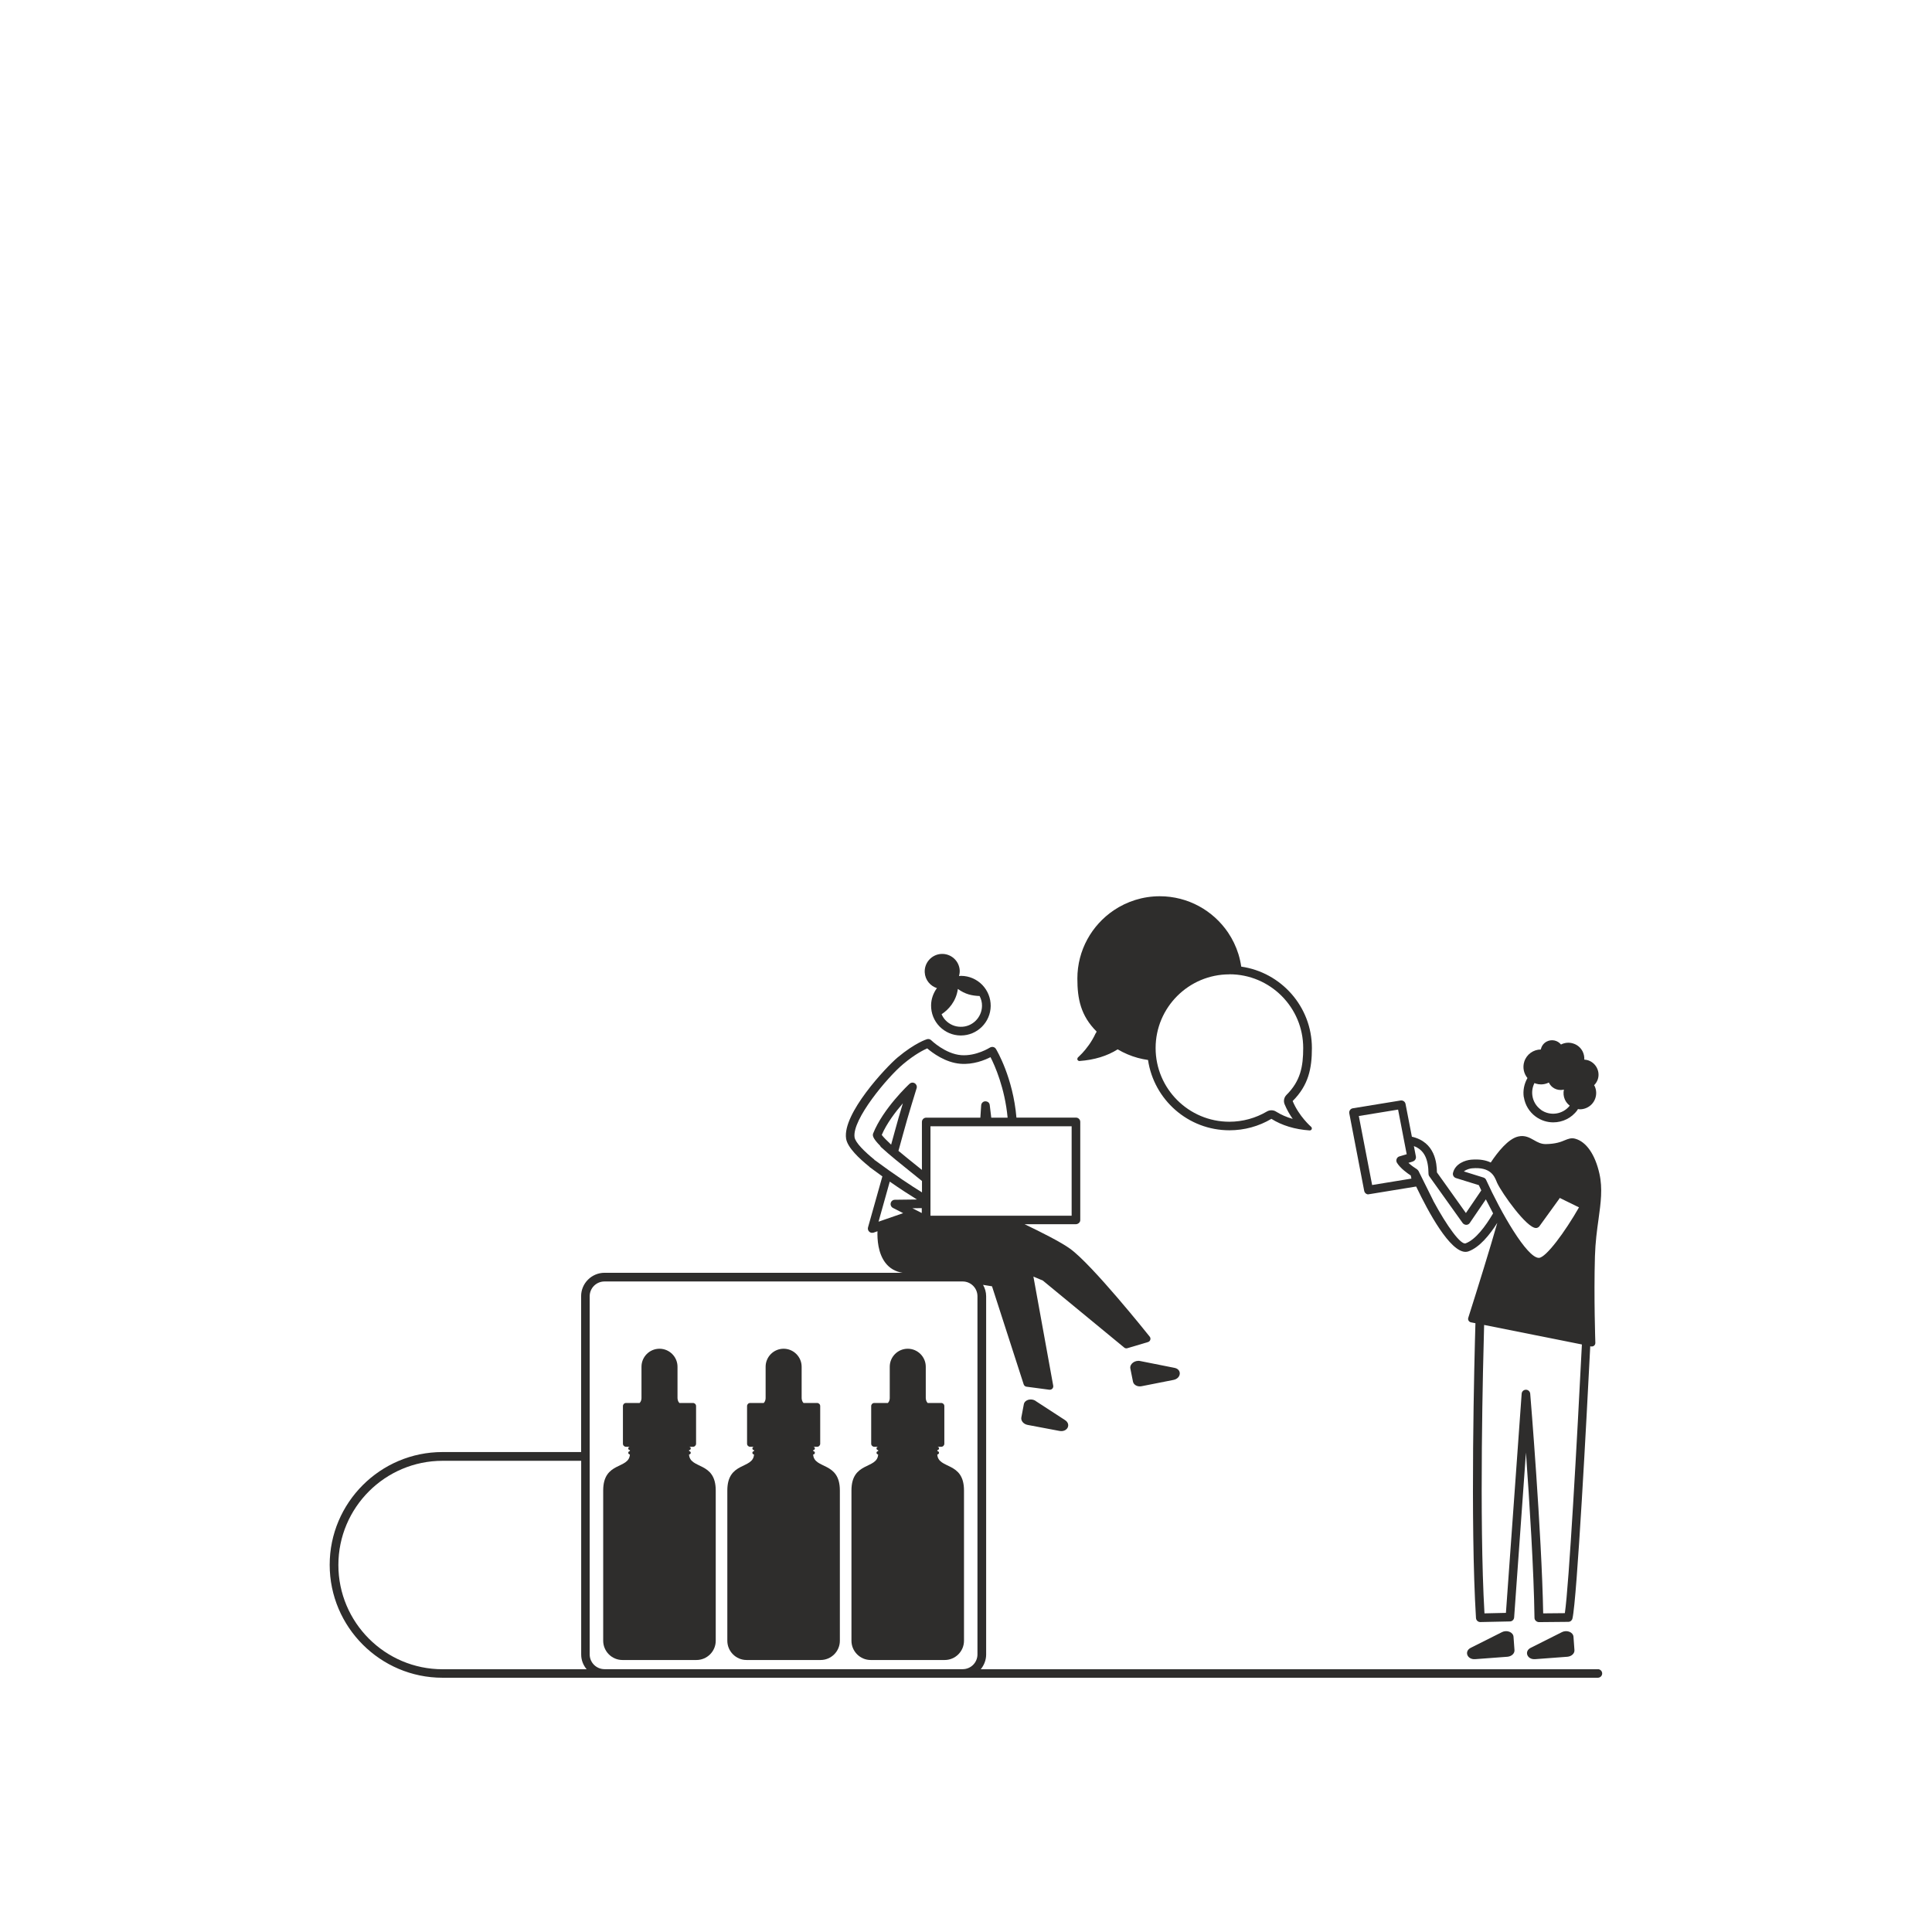
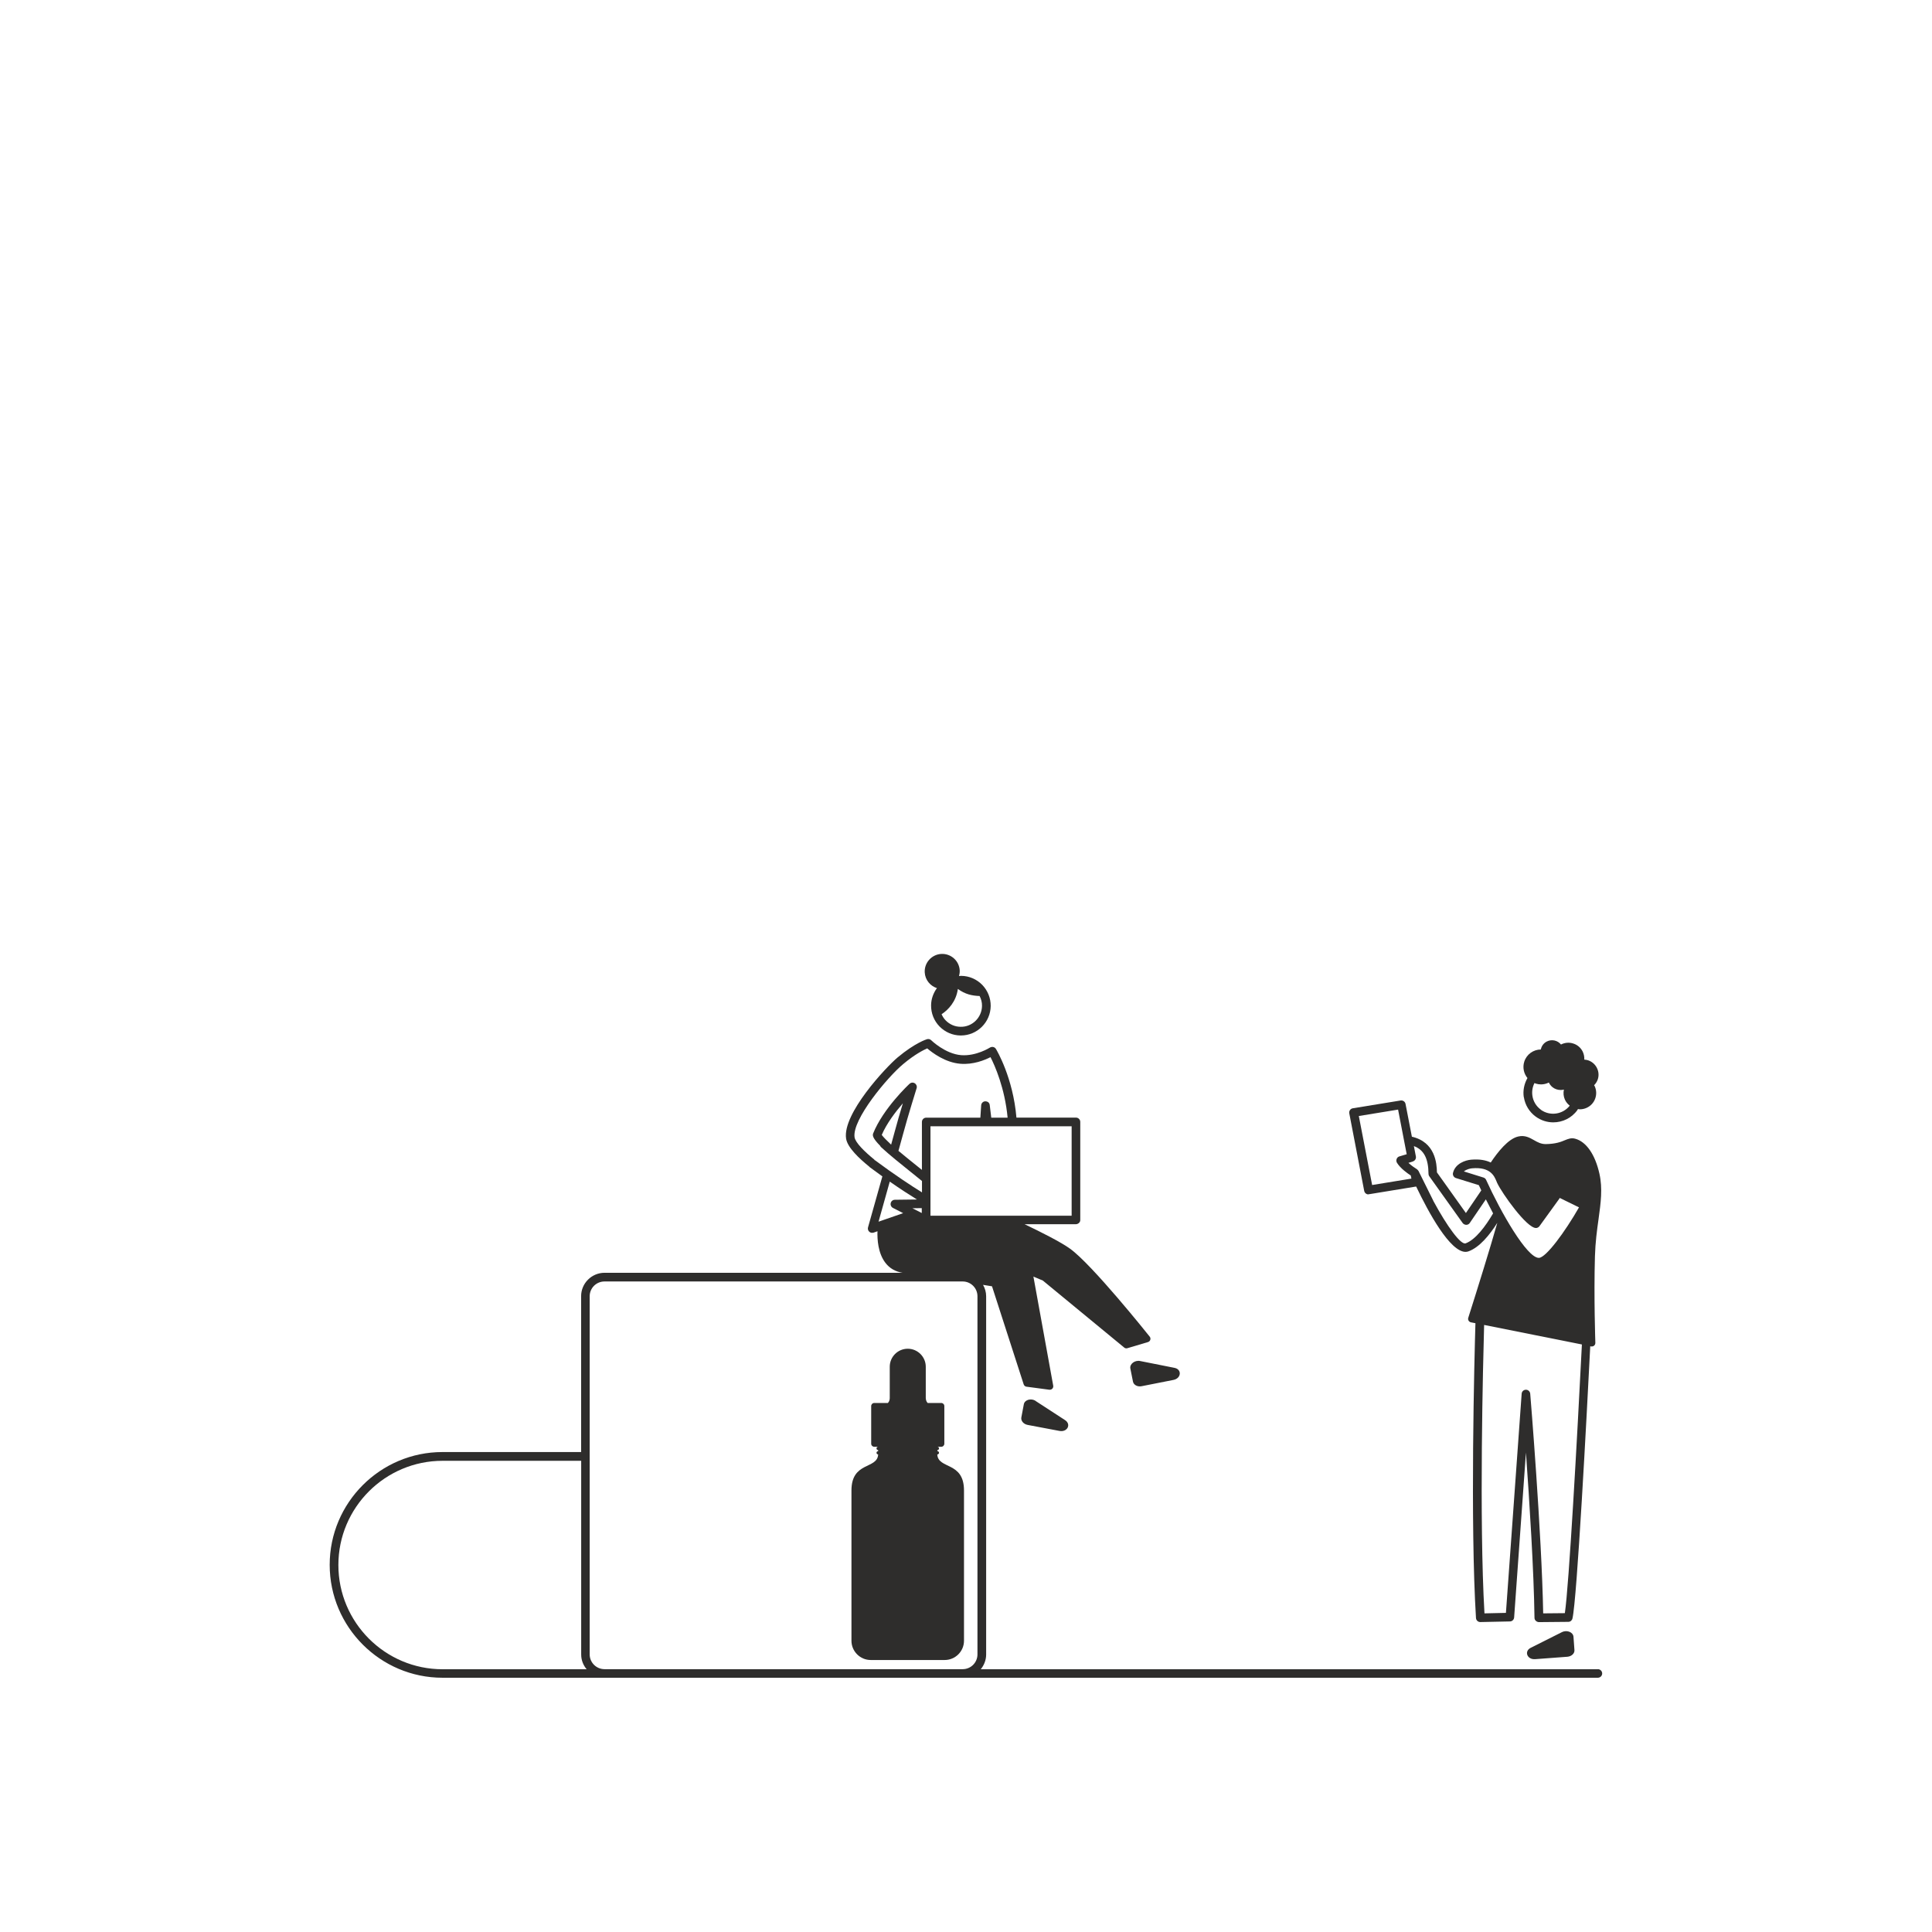
<svg xmlns="http://www.w3.org/2000/svg" id="Grafik_Pfad" viewBox="0 0 280 280">
  <defs>
    <style>.cls-1{fill:#2e2d2c;}</style>
  </defs>
  <path class="cls-1" d="M150.1,203.03c-.66-.43-1.6-.17-1.72,.49l-.36,1.91c-.09,.48,.32,.97,.92,1.08l4.61,.87c1.14,.21,1.74-.96,.8-1.57l-4.26-2.77Z" />
  <path class="cls-1" d="M165.24,197.25c-.78-.16-1.55,.44-1.42,1.09l.38,1.9c.1,.48,.66,.78,1.25,.66l4.61-.91c1.14-.22,1.26-1.53,.16-1.75l-4.98-.99Z" />
  <path class="cls-1" d="M135.79,143.2c-.53,.72-.84,1.59-.85,2.5-.01,1.15,.42,2.24,1.23,3.07,.81,.82,1.89,1.29,3.04,1.3h.05c2.36,0,4.29-1.91,4.32-4.27,.01-1.15-.43-2.24-1.23-3.07-.81-.82-1.89-1.29-3.04-1.3h-.05c-.09,0-.18,.02-.27,.03,.07-.26,.11-.53,.1-.81-.07-1.4-1.27-2.47-2.67-2.4h0c-1.4,.08-2.48,1.28-2.4,2.68,.06,1.09,.8,1.97,1.78,2.28Zm3.04,.13c1.04,.76,2.02,.98,3.14,1.02,.23,.44,.36,.92,.35,1.43-.02,1.69-1.42,3.07-3.1,3.03-.82,0-1.59-.34-2.16-.92-.26-.26-.45-.57-.6-.9,.97-.63,2.11-1.83,2.36-3.66Z" />
  <path class="cls-1" d="M226.39,236.53l-4.54,2.28c-1,.5-.53,1.73,.62,1.65l4.68-.35c.61-.05,1.07-.48,1.03-.97l-.14-1.93c-.05-.66-.95-1.03-1.66-.67Z" />
-   <path class="cls-1" d="M217.7,236.53l-4.54,2.28c-1,.5-.53,1.73,.62,1.65l4.68-.35c.61-.05,1.07-.48,1.03-.97l-.14-1.93c-.05-.66-.95-1.03-1.66-.67Z" />
  <path class="cls-1" d="M220.85,159.01c.18,1.14,.79,2.14,1.72,2.82,.77,.56,1.66,.83,2.54,.83,1.33,0,2.65-.61,3.49-1.77,.04-.05,.06-.11,.09-.16,.09,.01,.19,.04,.28,.04,.33,0,.66-.07,.97-.21,.58-.26,1.02-.73,1.24-1.32,.22-.59,.2-1.24-.06-1.81-.02-.05-.06-.1-.09-.15,.24-.24,.43-.54,.54-.87,.18-.56,.12-1.15-.15-1.67-.27-.52-.73-.9-1.28-1.08-.17-.05-.35-.08-.53-.09,.02-.41-.06-.82-.25-1.2-.29-.55-.77-.96-1.37-1.14-.59-.19-1.21-.13-1.76,.15-.49-.61-1.35-.8-2.07-.43h0c-.46,.24-.76,.67-.85,1.15-1.07,.01-2.06,.69-2.4,1.76h0c-.27,.85-.07,1.73,.46,2.38-.48,.85-.68,1.82-.53,2.79Zm2.46,1.81c-.66-.48-1.1-1.19-1.22-2-.1-.65,.01-1.29,.3-1.86,.06,.03,.12,.06,.18,.08,.26,.08,.51,.12,.77,.12,.4,0,.78-.1,1.13-.27,.12,.24,.28,.46,.49,.64,.36,.3,.79,.44,1.23,.44,.16,0,.31-.02,.46-.06-.1,.49-.06,1,.15,1.46,.16,.36,.41,.64,.7,.87-1.01,1.28-2.87,1.56-4.21,.58Z" />
-   <path class="cls-1" d="M99.87,210.79h0c.13,0,.24-.11,.24-.24s-.11-.24-.24-.24h0v-.15h0c.13,0,.24-.11,.24-.24s-.11-.24-.24-.24h.56c.25,0,.45-.2,.45-.45v-5.45c0-.25-.2-.45-.45-.45h-1.97c-.21-.21-.26-.51-.27-.71v-4.54c0-1.43-1.17-2.61-2.61-2.61s-2.61,1.17-2.61,2.61v4.54c0,.2-.06,.5-.27,.71h-1.97c-.25,0-.45,.2-.45,.45v5.45c0,.25,.2,.45,.45,.45h.56c-.13,0-.24,.11-.24,.24s.11,.24,.24,.24h0v.15h0c-.13,0-.24,.11-.24,.24s.11,.24,.24,.24h0c-.12,2.18-3.87,.98-3.87,5.22v21.78c0,1.53,1.25,2.79,2.79,2.79h10.73c1.53,0,2.79-1.25,2.79-2.79v-21.78c0-4.24-3.75-3.04-3.87-5.22Z" />
-   <path class="cls-1" d="M117.86,210.79h0c.13,0,.24-.11,.24-.24s-.11-.24-.24-.24h0v-.15h0c.13,0,.24-.11,.24-.24s-.11-.24-.24-.24h.56c.25,0,.45-.2,.45-.45v-5.45c0-.25-.2-.45-.45-.45h-1.97c-.21-.21-.26-.51-.27-.71v-4.54c0-1.43-1.17-2.61-2.61-2.61s-2.61,1.17-2.61,2.61v4.54c0,.2-.06,.5-.27,.71h-1.97c-.25,0-.45,.2-.45,.45v5.45c0,.25,.2,.45,.45,.45h.56c-.13,0-.24,.11-.24,.24s.11,.24,.24,.24h0v.15h0c-.13,0-.24,.11-.24,.24s.11,.24,.24,.24h0c-.12,2.18-3.87,.98-3.87,5.22v21.78c0,1.53,1.25,2.79,2.79,2.79h10.73c1.53,0,2.79-1.25,2.79-2.79v-21.78c0-4.24-3.75-3.04-3.87-5.22Z" />
  <path class="cls-1" d="M135.85,210.79h0c.13,0,.24-.11,.24-.24s-.11-.24-.24-.24h0v-.15h0c.13,0,.24-.11,.24-.24s-.11-.24-.24-.24h.56c.25,0,.45-.2,.45-.45v-5.45c0-.25-.2-.45-.45-.45h-1.97c-.21-.21-.26-.51-.27-.71v-4.54c0-1.43-1.17-2.61-2.61-2.61s-2.61,1.17-2.61,2.61v4.54c0,.2-.06,.5-.27,.71h-1.97c-.25,0-.45,.2-.45,.45v5.45c0,.25,.2,.45,.45,.45h.56c-.13,0-.24,.11-.24,.24s.11,.24,.24,.24h0v.15h0c-.13,0-.24,.11-.24,.24s.11,.24,.24,.24h0c-.12,2.18-3.87,.98-3.87,5.22v21.78c0,1.53,1.25,2.79,2.79,2.79h10.73c1.53,0,2.79-1.25,2.79-2.79v-21.78c0-4.24-3.75-3.04-3.87-5.22Z" />
  <path class="cls-1" d="M231.58,241.92h-89.44c.48-.59,.78-1.33,.78-2.14v-51.91c0-.61-.17-1.17-.45-1.66,.57,.09,1.03,.17,1.3,.21l4.59,14.21c.06,.18,.22,.32,.41,.34l3.31,.44s.04,0,.07,0c.14,0,.27-.06,.36-.15,.11-.12,.16-.28,.13-.44l-2.87-15.81,1.37,.58,11.79,9.71c.13,.11,.3,.14,.46,.09l2.99-.89c.16-.05,.28-.17,.33-.33,.05-.16,.02-.33-.09-.46-.34-.43-8.34-10.44-11.54-12.74-1.33-.96-4.14-2.38-6.59-3.55h7.44c.08,0,.16-.02,.23-.05,.02,0,.04-.02,.06-.03,.04-.02,.09-.05,.13-.08,.02-.02,.04-.04,.06-.06,.03-.04,.06-.07,.08-.12,.01-.03,.03-.05,.04-.08,0-.02,.02-.03,.02-.05,0-.03,0-.06,0-.09,0-.02,.01-.04,.01-.06v-14.21c0-.34-.28-.62-.62-.62h-8.63c-.49-5.77-2.84-9.74-2.97-9.95-.09-.14-.23-.25-.39-.28-.16-.04-.34,0-.48,.08-.02,.01-1.99,1.27-4.17,1.1-2.3-.18-4.32-2.14-4.34-2.16-.16-.16-.4-.22-.62-.15-.07,.02-1.74,.54-4.25,2.64-1.67,1.4-8,8.14-7.47,11.75,.19,1.31,1.95,2.94,3.34,4.06,.02,.03,.04,.06,.07,.08,.64,.47,1.25,.92,1.85,1.35-1.02,3.64-2.06,7.33-2.08,7.39-.06,.22,0,.46,.17,.62,.12,.11,.27,.17,.43,.17,.07,0,.14-.01,.21-.03l.56-.2c-.04,1.16,.07,3.18,1.16,4.59,.61,.79,1.44,1.26,2.46,1.43h-43.17c-1.87,0-3.4,1.52-3.4,3.39v22.59h-20.09c-9.02,0-16.35,7.34-16.35,16.35s7.34,16.36,16.35,16.36H231.58c.34,0,.62-.28,.62-.62s-.28-.62-.62-.62Zm-167.44,0c-8.33,0-15.1-6.78-15.1-15.11s6.78-15.1,15.1-15.1h20.09v28.07c0,.82,.3,1.56,.79,2.14h-20.87Zm91.17-78.69v12.96h-20.46v-12.96h20.46Zm-28.54,4.91s-.04-.02-.05-.03l.02-.03c-1.41-1.14-2.78-2.48-2.89-3.26-.38-2.56,4.76-8.7,7.04-10.6,1.68-1.41,2.94-2.04,3.49-2.28,.72,.62,2.61,2.06,4.82,2.23,1.85,.15,3.51-.53,4.35-.96,.63,1.22,2.08,4.49,2.48,8.77h-2.37c-.13-1.15-.22-1.81-.22-1.83-.04-.32-.27-.53-.64-.54-.32,0-.58,.26-.6,.58l-.12,1.79h-7.85c-.34,0-.62,.28-.62,.62v6.95c-.24-.2-.51-.41-.81-.65-.84-.67-1.74-1.4-2.59-2.11,.28-1,.51-1.86,.66-2.4,.72-2.69,1.96-6.63,1.97-6.67,.09-.27-.02-.56-.26-.72-.1-.07-.22-.1-.33-.1-.15,0-.31,.06-.43,.17-.16,.14-3.83,3.59-5.28,7.2-.08,.25-.15,.61,1.02,1.79,.03,.08,.08,.15,.15,.21,1.23,1.14,2.88,2.45,4.32,3.61,.54,.43,1.1,.88,1.59,1.28v1.65c-1.53-.94-3.97-2.55-6.83-4.67Zm2.88-4.07c-.12,.44-.29,1.07-.5,1.82-.55-.51-1.15-1.11-1.36-1.41,.72-1.68,2-3.35,3.06-4.58-.39,1.3-.86,2.88-1.2,4.17Zm-2.33,13c.37-1.3,1-3.54,1.63-5.82,1.57,1.09,2.92,1.96,3.94,2.59l-3.2,.04c-.29,0-.54,.2-.6,.48-.07,.28,.07,.57,.32,.7l1.48,.76-3.58,1.24Zm6.27-1.98v.71l-1.36-.69,1.36-.02Zm8.07,64.68c0,1.18-.96,2.14-2.14,2.14h-51.91c-1.18,0-2.15-.96-2.15-2.14v-51.91c0-1.18,.96-2.14,2.15-2.14h51.91c1.18,0,2.14,.96,2.14,2.14v51.91Z" />
-   <path class="cls-1" d="M158.79,149.75c-.58,1.28-1.39,2.29-1.95,2.89-.24,.25-.43,.43-.53,.53-.05,.05-.08,.07-.08,.07-.02,.02-.03,.05-.05,.08-.03,.05-.05,.11-.04,.17,0,.03,0,.06,0,.09,.01,.03,.04,.04,.06,.07,.06,.07,.13,.12,.22,.12h.02c2.15-.16,4.01-.72,5.54-1.69,.92,.54,1.9,.96,2.93,1.24,.48,.13,.98,.23,1.47,.3,.85,5.76,5.81,10.19,11.8,10.19,2.15,0,4.25-.57,6.08-1.66,1.53,.96,3.39,1.53,5.54,1.68h.02c.12,0,.23-.07,.28-.18,.05-.12,.01-.26-.08-.34-.02-.02-1.75-1.5-2.68-3.74,2.31-2.3,2.79-4.74,2.79-7.68,0-6-4.46-10.97-10.24-11.8-.09-.62-.23-1.23-.41-1.82-.35-1.12-.86-2.17-1.5-3.12-2.15-3.17-5.78-5.26-9.9-5.26h0c-1.23,0-2.43,.19-3.55,.54-1.12,.35-2.17,.86-3.12,1.5-3.18,2.15-5.27,5.78-5.27,9.89,0,2.94,.48,5.38,2.79,7.68-.04,.09-.08,.17-.12,.26Zm19.39-8.55h0c5.9,0,10.69,4.79,10.69,10.68,0,2.71-.4,4.79-2.42,6.8-.36,.36-.47,.9-.27,1.37,.33,.8,.75,1.51,1.17,2.11-.89-.25-1.7-.61-2.42-1.06-.2-.13-.43-.19-.67-.19s-.44,.06-.64,.17c-1.64,.97-3.53,1.49-5.45,1.49-5.9,0-10.69-4.79-10.69-10.68s4.8-10.68,10.69-10.68Z" />
  <path class="cls-1" d="M198.35,173.07s.07,0,.1,0l6.79-1.11c1.82,3.81,4.91,9.47,7.16,9.47,.15,0,.3-.03,.44-.08,1.59-.59,3.04-2.35,4.16-4.13-1,3.54-2.88,9.59-4.21,13.77-.04,.13-.03,.28,.05,.41,.07,.12,.19,.21,.33,.24l.66,.13c-.15,5-.77,28.93,.08,42.72,.02,.33,.29,.59,.62,.59h.01l4.29-.09c.32,0,.59-.26,.61-.58l1.71-23.89c.51,7.1,1.15,17.15,1.24,23.95,0,.34,.3,.6,.63,.62l4.27-.04c.29,0,.53-.2,.6-.48,.66-2.72,2.07-29.39,2.58-39.46l.14,.03s.07,0,.1,0c.12,0,.23-.04,.32-.12,.12-.1,.18-.25,.18-.4,0-.07-.23-6.61-.06-12.54,.06-2.05,.3-3.82,.52-5.38,.33-2.39,.61-4.46,.13-6.6-.62-2.78-1.9-4.63-3.51-5.07-.58-.16-1.03,.03-1.5,.22-.55,.23-1.3,.54-2.77,.56-.68,0-1.18-.27-1.7-.57-.62-.35-1.32-.76-2.29-.53-1.45,.33-2.97,2.25-3.98,3.77-.68-.33-1.6-.52-2.85-.41-.82,.07-2.29,.55-2.62,1.91-.08,.32,.11,.65,.42,.75l3.32,1.03c.09,.21,.22,.47,.36,.76l-2.23,3.28-2.6-3.65-1.6-2.24c-.02-1.3-.24-4.39-3.63-5.17l-.92-4.75c-.06-.33-.38-.55-.71-.5l-6.93,1.13c-.17,.03-.32,.12-.41,.26-.1,.14-.13,.31-.1,.48l2.16,11.23c.06,.3,.32,.51,.61,.51Zm28.44,60.72l-3.14,.03c-.21-11.61-1.86-31.64-1.88-31.84-.03-.32-.3-.57-.62-.57h0c-.33,0-.6,.25-.62,.58l-2.28,31.76-3.11,.07c-.79-13.63-.2-36.44-.05-41.8l14.17,2.83c-.69,13.67-1.87,34.92-2.47,38.94Zm-14.63-64.02c.37-.31,.93-.43,1.18-.45,2.67-.24,3.23,1.14,3.54,1.88,.04,.09,.07,.17,.1,.24,.73,1.55,4.28,6.53,5.62,6.53,.02,0,.04,0,.06,0,.17-.02,.33-.11,.44-.25l2.9-4.01s.03-.06,.04-.1l2.8,1.37c-2.01,3.53-4.8,7.32-5.82,7.32-1.73,0-5.51-6.61-7.64-11.3-.07-.16-.21-.29-.38-.34l-2.82-.88Zm-7.4-1.45c.31-.09,.5-.4,.44-.72l-.29-1.5c1.45,.54,2.1,1.79,2.12,4.02,0,.03,0,.06,.01,.08,0,.02,0,.04,.01,.07,.02,.07,.05,.14,.09,.2l2.27,3.18h0l2.57,3.6c.12,.17,.35,.26,.52,.26,.21,0,.4-.1,.51-.27l2.33-3.42c.31,.62,.67,1.31,1.05,2.03-1.11,1.89-2.54,3.8-3.97,4.34-.69,.28-2.66-2.39-4.7-6.16,0,0,0-.01,0-.02l-2.13-4.29h0v-.02s-.03-.01-.03-.02c-.05-.08-.11-.15-.18-.2-.01,0-.02-.03-.03-.03-.25-.15-.79-.51-1.23-.92l.66-.2Zm-2.14-7.51l.88,4.56h0l.37,1.91-1.05,.31c-.19,.05-.34,.19-.41,.38-.07,.18-.05,.38,.05,.55,.49,.8,1.53,1.54,2,1.84l.09,.45-5.69,.93-1.93-10,5.69-.93Z" />
</svg>